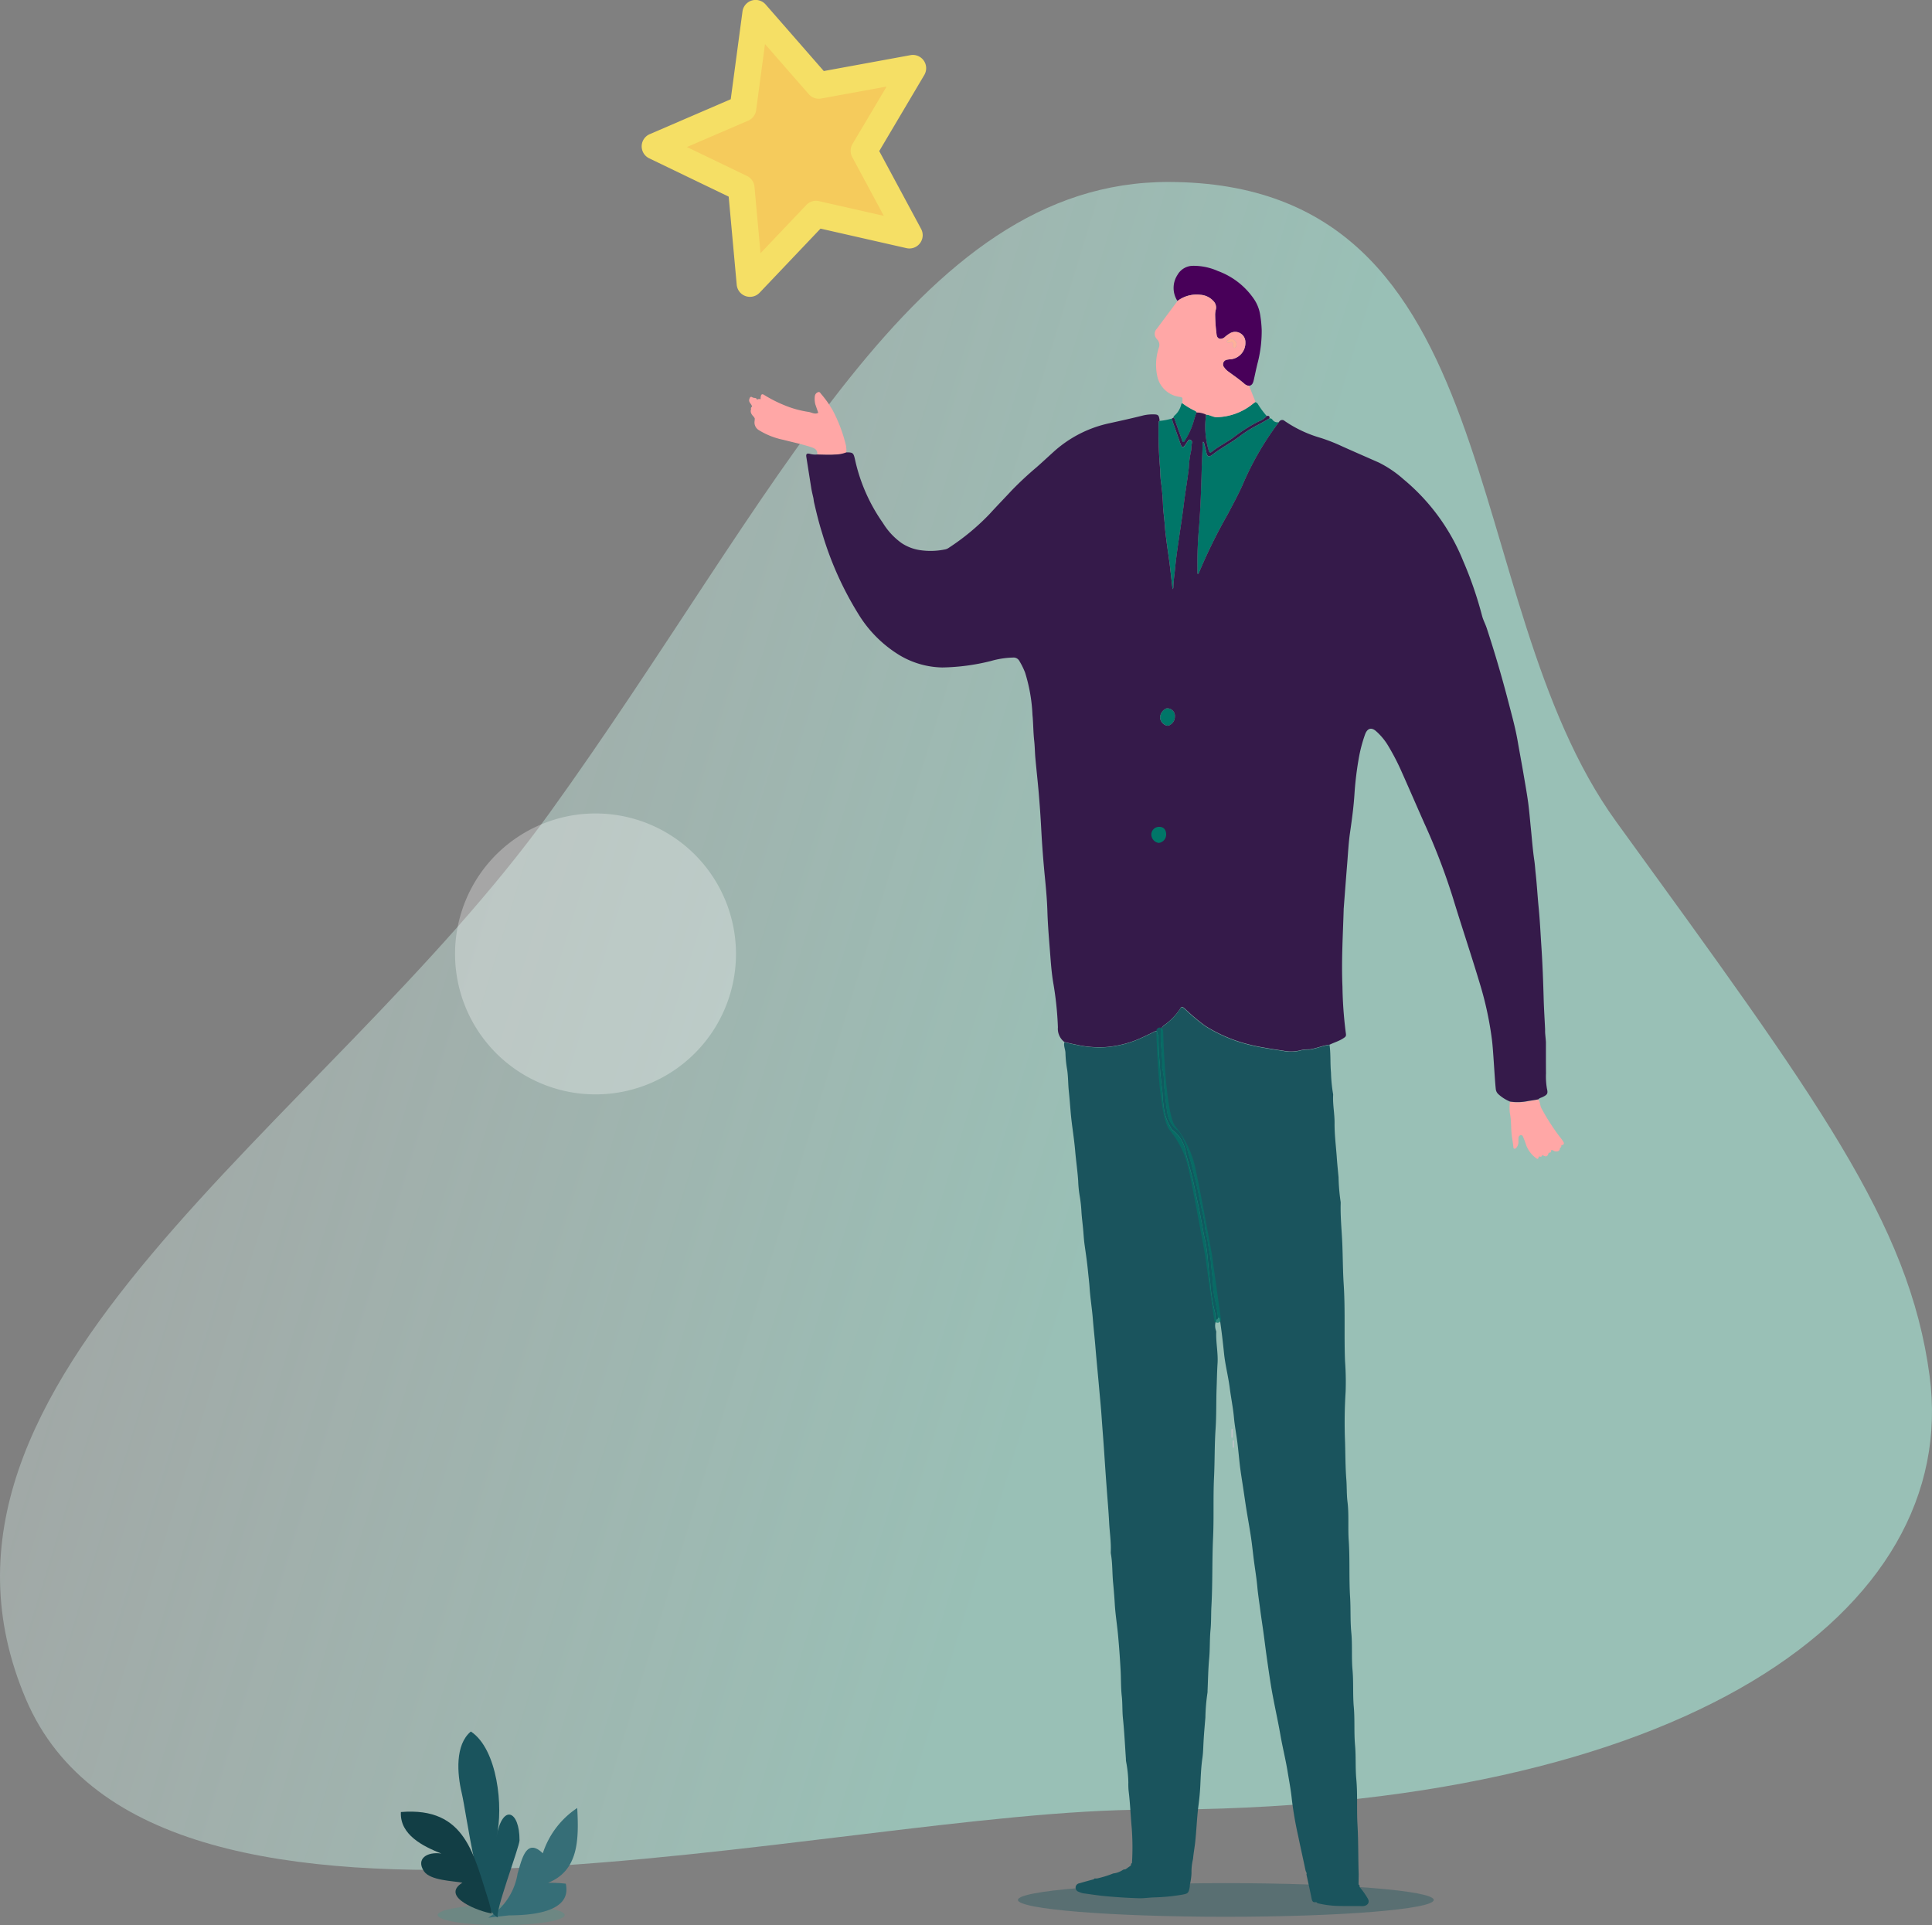
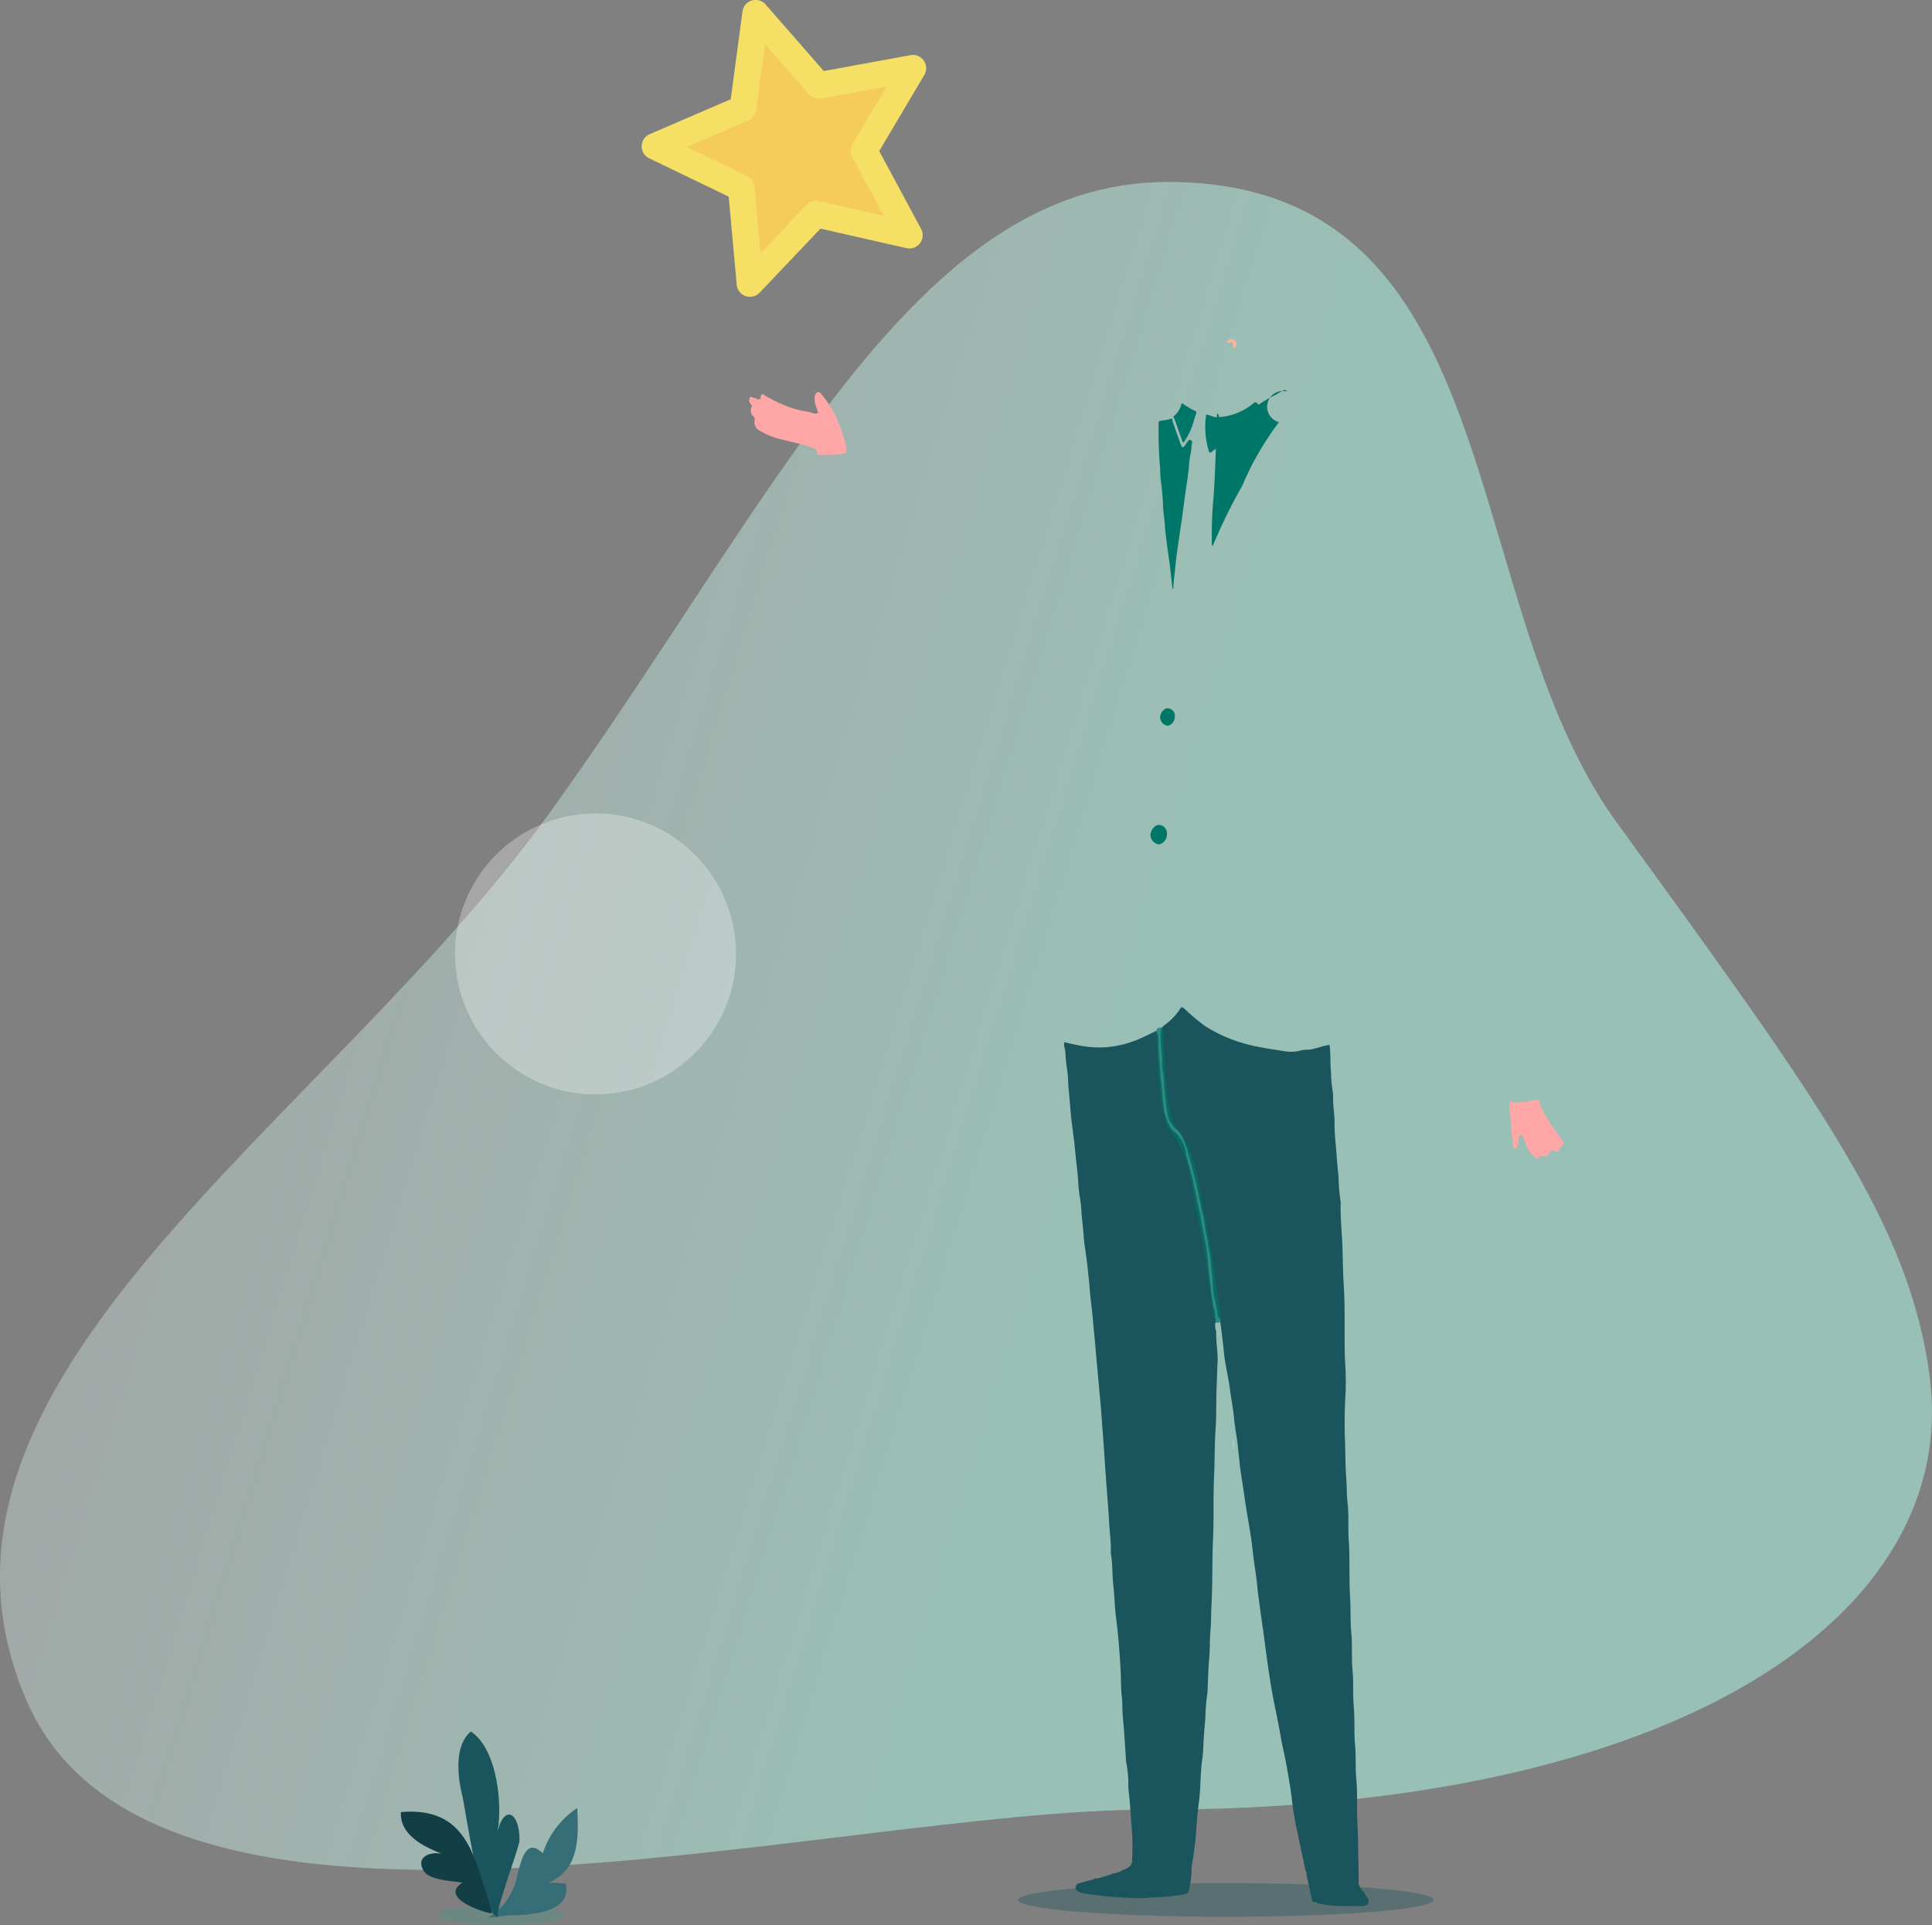
<svg xmlns="http://www.w3.org/2000/svg" width="141.481" height="140.984" viewBox="0 0 141.481 140.984">
  <rect x="0" y="0" width="141.481" height="140.984" fill="#808080" stroke="none" />
  <defs>
    <style>.a{opacity:0.501;fill:url(#a);}.b,.f{fill:#1a545d;}.b{opacity:0.374;}.c{fill:#fff;}.c,.d{opacity:0.3;}.d{fill:#40988a;}.e{fill:#366e77;}.g{fill:#123e45;}.h{fill:#007668;}.h,.i,.j,.k,.l,.m{fill-rule:evenodd;}.i{fill:#480059;}.j{fill:#ffa7a6;}.k{fill:#351a4a;}.l{fill:#ffb199;}.m{fill:#c4c3cc;}.n{fill:#f5cb5c;}.o{fill:#f5df65;}.p{fill:none;stroke:#007668;stroke-linecap:round;stroke-width:0.5px;opacity:0.7;}</style>
    <linearGradient id="a" x1="-0.059" y1="0.38" x2="0.585" y2="0.55" gradientUnits="objectBoundingBox">
      <stop offset="0" stop-color="#fff" stop-opacity="0.475" />
      <stop offset="1" stop-color="#b2ffeb" />
    </linearGradient>
  </defs>
  <g transform="translate(-144.757 -1055.087)">
    <g transform="translate(155.21 1055.087)">
      <g transform="translate(0 11.355)">
        <path class="a" d="M141.214,652.981c-18.644-.046-28.693,23.074-45.305,46.148S47.542,740.675,57.523,764.1c9.458,22.2,58.984,8.042,82.255,8.082,39.177.069,59.441-14.505,57.149-31.763-1.492-11.237-8.232-20.288-22.943-40.579C162.133,683.5,166.412,653.043,141.214,652.981Z" transform="translate(-66.074 -651.01)" />
      </g>
      <path class="b" d="M386.278,261.514c0,.682-6.816,1.233-15.222,1.233s-15.227-.552-15.227-1.233,6.822-1.23,15.227-1.23S386.278,260.835,386.278,261.514Z" transform="translate(-291.738 -122.378)" />
      <path class="c" d="M251.516,149.23a10.286,10.286,0,1,1-10.285-10.286A10.285,10.285,0,0,1,251.516,149.23Z" transform="translate(-208.073 -79.372)" />
      <g transform="translate(18.901 126.798)">
        <path class="d" d="M231.985,276.449c0,.411-2.082.745-4.65.745s-4.649-.334-4.649-.745,2.082-.744,4.649-.744S231.985,276.039,231.985,276.449Z" transform="translate(-219.988 -263.007)" />
        <path class="e" d="M230.219,272.033c1.376-.01,4.659-.137,4.166-2.322a9.962,9.962,0,0,0-1.3-.063c2.283-.906,2.254-3.258,2.141-5.48a6.321,6.321,0,0,0-2.522,3.318c-1.222-1.182-1.543.467-1.848,1.492a4.674,4.674,0,0,1-2.143,3.222Z" transform="translate(-222.308 -258.563)" />
        <path class="f" d="M228.066,268.674c-.366-.12,1.557-5.164,1.56-5.647.006-2.229-1.261-2.686-1.683-.272.515-2.122.078-6.412-1.882-7.7-1.168.972-1,3.1-.673,4.48C225.776,261.181,226.617,268.194,228.066,268.674Z" transform="translate(-220.935 -255.051)" />
        <path class="g" d="M224.774,271.3c-1.139-3.5-1.684-7.061-6.474-6.666-.089,1.669,1.638,2.519,2.964,3.041-1.052-.154-1.874.383-1.276,1.292.449.682,2.128.709,2.817.84-1.677,1.054,1.289,2.131,2.161,2.257Z" transform="translate(-218.297 -258.733)" />
      </g>
      <g transform="translate(36.538 0)">
        <g transform="translate(7.867 19.461)">
          <g transform="translate(0 0)">
            <g transform="translate(30.096 32.4)">
              <path class="h" d="M1710.759,309.954a.546.546,0,0,0-.635-.594.778.778,0,0,0-.446.645.647.647,0,0,0,.476.607.259.259,0,0,0,.218-.027A.677.677,0,0,0,1710.759,309.954Z" transform="translate(-1709.678 -309.343)" />
            </g>
            <g transform="translate(29.39 40.938)">
              <path class="h" d="M1708.458,339.383a.611.611,0,0,0-.71-.665.871.871,0,0,0-.5.722.725.725,0,0,0,.533.678.289.289,0,0,0,.244-.03A.758.758,0,0,0,1708.458,339.383Z" transform="translate(-1707.249 -338.699)" />
            </g>
            <g transform="translate(31.083)">
-               <path class="i" d="M1718.6,206.736a.562.562,0,0,1-.333-.14c-.379-.334-.795-.617-1.2-.913a1.283,1.283,0,0,1-.288-.294.341.341,0,0,1,.2-.565,2.221,2.221,0,0,1,.316-.038,1.2,1.2,0,0,0,1.033-1.24.748.748,0,0,0-1.092-.678,2.433,2.433,0,0,0-.442.322c-.291.208-.56.1-.578-.252a12.25,12.25,0,0,1-.1-1.323,1.555,1.555,0,0,1,.034-.41.673.673,0,0,0-.191-.706,1.405,1.405,0,0,0-.93-.43,2.316,2.316,0,0,0-1.672.453,1.752,1.752,0,0,1,0-1.909,1.31,1.31,0,0,1,1.087-.666,4.36,4.36,0,0,1,1.868.378,5.463,5.463,0,0,1,2.64,2.045,2.819,2.819,0,0,1,.457,1.138,8.583,8.583,0,0,1,.116,1.141,9.325,9.325,0,0,1-.307,2.45c-.1.4-.18.8-.271,1.2C1718.9,206.5,1718.846,206.694,1718.6,206.736Z" transform="translate(-1713.072 -197.941)" />
-             </g>
+               </g>
            <g transform="translate(32.82 11.177)">
-               <path class="h" d="M1725.026,236.648a21.58,21.58,0,0,0-2.688,4.656c-.322.706-.691,1.392-1.055,2.079a39.534,39.534,0,0,0-2.083,4.215,1.008,1.008,0,0,1-.057.125.382.382,0,0,1-.058.066.3.3,0,0,1-.027-.085c-.005-.107,0-.215-.005-.322a28.732,28.732,0,0,1,.119-3.081c.109-1.423.156-2.846.193-4.272.015-.611.058-1.224.065-1.836a.367.367,0,0,1,.041-.111.429.429,0,0,1,.072.111q.085.33.158.665c.069.315.181.378.425.191.69-.532,1.475-.924,2.16-1.467a9.389,9.389,0,0,1,1.292-.779c.251-.14.5-.284.751-.428a.208.208,0,0,1,.226.107A.456.456,0,0,0,1725.026,236.648Z" transform="translate(-1719.044 -236.371)" />
+               <path class="h" d="M1725.026,236.648a21.58,21.58,0,0,0-2.688,4.656a39.534,39.534,0,0,0-2.083,4.215,1.008,1.008,0,0,1-.057.125.382.382,0,0,1-.058.066.3.3,0,0,1-.027-.085c-.005-.107,0-.215-.005-.322a28.732,28.732,0,0,1,.119-3.081c.109-1.423.156-2.846.193-4.272.015-.611.058-1.224.065-1.836a.367.367,0,0,1,.041-.111.429.429,0,0,1,.072.111q.085.33.158.665c.069.315.181.378.425.191.69-.532,1.475-.924,2.16-1.467a9.389,9.389,0,0,1,1.292-.779c.251-.14.5-.284.751-.428a.208.208,0,0,1,.226.107A.456.456,0,0,0,1725.026,236.648Z" transform="translate(-1719.044 -236.371)" />
            </g>
            <g transform="translate(29.967 11.181)">
              <path class="h" d="M1710.256,236.385a.87.87,0,0,0,.052.314c.2.542.38,1.091.582,1.632.078.205.154.211.283.046.075-.1.133-.206.208-.3.051-.067.092-.174.213-.107a.194.194,0,0,1,.11.229c-.072.223-.03.464-.094.679a6.9,6.9,0,0,0-.141,1.134c-.1.879-.256,1.751-.363,2.627-.085.7-.192,1.39-.293,2.084-.13.89-.27,1.78-.351,2.675-.043.456-.122.91-.126,1.372a.531.531,0,0,1-.033.132.644.644,0,0,1-.039-.121c-.068-.575-.127-1.154-.2-1.73-.076-.6-.174-1.206-.248-1.812-.036-.287-.075-.577-.093-.865-.031-.488-.1-.974-.14-1.461a16.653,16.653,0,0,0-.13-1.691,7.776,7.776,0,0,1-.084-1.1,30.593,30.593,0,0,1-.113-3.358c0-.074-.013-.157.077-.2A4.5,4.5,0,0,0,1710.256,236.385Z" transform="translate(-1709.233 -236.385)" />
            </g>
            <g transform="translate(33.387 9.981)">
              <path class="h" d="M1721.073,233.185c.271.011.5.187.78.185a4.365,4.365,0,0,0,2.682-1.014c.046-.036.1-.065.149-.1.058.044.141.077.17.136a6.567,6.567,0,0,0,.657.891,1.432,1.432,0,0,1-.594.4,10.988,10.988,0,0,0-1.739,1.091c-.541.42-1.176.706-1.708,1.145-.072.058-.17.059-.2-.077A6.105,6.105,0,0,1,1721.073,233.185Z" transform="translate(-1720.994 -232.259)" />
            </g>
            <g transform="translate(31.074 10.072)">
              <path class="h" d="M1713.692,232.571a5.261,5.261,0,0,0,.917.55.2.2,0,0,1,.122.121c-.074.231-.156.46-.218.695a5.187,5.187,0,0,1-.627,1.362c-.032.052-.052.124-.122.121s-.071-.084-.09-.136c-.174-.487-.348-.973-.517-1.462-.025-.075-.041-.145-.115-.185a.2.2,0,0,1,.069-.158,1.552,1.552,0,0,0,.511-.864C1713.625,232.6,1713.668,232.585,1713.692,232.571Z" transform="translate(-1713.042 -232.571)" />
            </g>
            <g transform="translate(0 9.246)">
              <path class="j" d="M1613.294,233.667a10.994,10.994,0,0,0-.956-2.558,7.4,7.4,0,0,0-.857-1.219c-.06-.072-.123-.21-.253-.136a.347.347,0,0,0-.217.278,1.675,1.675,0,0,0,.031.59c.072.212.146.424.22.635-.246.136-.474-.026-.7-.064a7.413,7.413,0,0,1-1.765-.485,9.853,9.853,0,0,1-1.485-.752c-.171-.112-.243-.061-.269.172,0,.046,0,.092-.005.138a.26.26,0,0,0-.259.033c-.045-.181-.23-.1-.341-.176-.135-.087-.192,0-.231.157-.058.236.2.332.2.536a.129.129,0,0,0-.063.169.4.4,0,0,0,.019.335c.061.141.2.216.249.358,0,.058-.008.117-.012.177a.655.655,0,0,0,.326.68,5.5,5.5,0,0,0,1.781.7c.69.181,1.39.321,2.069.548.277.092.451.227.41.544.438,0,.879.031,1.313,0a2.249,2.249,0,0,0,.819-.156A2.371,2.371,0,0,0,1613.294,233.667Z" transform="translate(-1606.198 -229.733)" />
            </g>
            <g transform="translate(55.681 61.057)">
              <path class="j" d="M1801.6,410.986a3.14,3.14,0,0,0-.288-.4,15.672,15.672,0,0,1-1.33-2.079c-.105-.2-.084-.444-.219-.631-.276.059-.559.09-.835.142a3.71,3.71,0,0,1-1.249.024,3.614,3.614,0,0,0-.007.822c.126.581.067,1.172.155,1.756.037.25.084.5.106.756,0,.051.028.1.073.1a.157.157,0,0,0,.119-.044.65.65,0,0,0,.178-.452,2.067,2.067,0,0,1,.005-.322.212.212,0,0,1,.141-.168.148.148,0,0,1,.182.1,5.432,5.432,0,0,1,.224.585,2.06,2.06,0,0,0,.75,1c.148.121.166-.026.186-.134.1.014.222.075.251-.1.323.154.371.138.482-.174.146.019.188-.06.175-.189.113-.026.185.074.282.09.2.03.353-.011.362-.255.11-.029.1-.117.1-.2C1801.607,411.219,1801.669,411.124,1801.6,410.986Z" transform="translate(-1797.645 -407.873)" />
            </g>
            <g transform="translate(4.179 10.708)">
-               <path class="k" d="M1674.812,284.322a5.248,5.248,0,0,1-.07-1.143c-.008-.276-.005-1.976-.005-2.253,0-.1-.05-.548-.058-.7-.006-.107,0-.216-.006-.323-.033-.7-.079-1.408-.1-2.114-.036-1.3-.083-2.6-.17-3.907-.064-.947-.106-1.9-.2-2.841-.081-.823-.126-1.649-.216-2.47-.036-.321-.053-.643-.1-.959-.115-.772-.172-1.549-.25-2.325-.066-.64-.117-1.281-.2-1.916-.1-.724-.231-1.446-.353-2.168-.134-.781-.282-1.56-.417-2.341-.169-.978-.437-1.931-.685-2.889q-.7-2.7-1.569-5.346c-.1-.318-.27-.619-.353-.941a27.793,27.793,0,0,0-1.382-4.012,15.11,15.11,0,0,0-4.368-5.983,8.27,8.27,0,0,0-1.818-1.231c-.906-.4-1.813-.793-2.717-1.2a13.245,13.245,0,0,0-1.53-.6,9.089,9.089,0,0,1-2.637-1.237.26.26,0,0,0-.42.076,21.587,21.587,0,0,0-2.689,4.656c-.322.706-.691,1.392-1.055,2.08a39.555,39.555,0,0,0-2.083,4.215.928.928,0,0,1-.057.125.361.361,0,0,1-.057.066.3.3,0,0,1-.027-.085c0-.107,0-.215,0-.322a28.637,28.637,0,0,1,.119-3.081c.109-1.423.156-2.846.193-4.272.016-.611.058-1.224.065-1.836a.364.364,0,0,1,.04-.111.432.432,0,0,1,.072.111q.085.33.158.665c.069.315.181.378.425.191.69-.532,1.475-.924,2.16-1.467a9.4,9.4,0,0,1,1.292-.779c.251-.14.5-.284.751-.428.018-.154-.052-.206-.2-.173a1.432,1.432,0,0,1-.594.4,10.983,10.983,0,0,0-1.739,1.091c-.541.42-1.176.706-1.708,1.145-.073.058-.17.059-.2-.077a6.105,6.105,0,0,1-.2-2.666c-.091-.079-.127-.233-.307-.191a2.342,2.342,0,0,1-.4.027c-.074.231-.156.46-.219.695a5.187,5.187,0,0,1-.627,1.362c-.032.052-.053.124-.121.121s-.071-.084-.09-.136c-.174-.487-.349-.973-.517-1.462-.025-.075-.041-.145-.115-.185l-.085.044a.87.87,0,0,0,.052.314c.2.542.38,1.091.582,1.632.078.205.154.211.283.046.075-.1.133-.206.208-.3.051-.067.093-.175.213-.107a.194.194,0,0,1,.11.229c-.072.223-.03.464-.094.679a6.928,6.928,0,0,0-.141,1.134c-.1.879-.256,1.751-.363,2.627-.085.7-.192,1.39-.293,2.084-.13.89-.269,1.78-.351,2.675-.043.456-.121.91-.126,1.372a.542.542,0,0,1-.033.132.652.652,0,0,1-.039-.121c-.068-.575-.127-1.154-.2-1.73-.076-.6-.174-1.206-.248-1.812-.036-.287-.075-.577-.093-.865-.032-.488-.1-.974-.14-1.461a16.619,16.619,0,0,0-.13-1.691,7.794,7.794,0,0,1-.084-1.1,30.623,30.623,0,0,1-.112-3.358c0-.074-.013-.157.076-.2-.051-.409-.1-.464-.464-.464a2.973,2.973,0,0,0-.726.074c-.825.209-1.657.391-2.489.575a8.828,8.828,0,0,0-4.1,2.105c-.41.371-.813.747-1.227,1.112a24.538,24.538,0,0,0-1.85,1.725c-.533.574-1.079,1.134-1.606,1.713a16.91,16.91,0,0,1-2.964,2.456.758.758,0,0,1-.244.119,5.219,5.219,0,0,1-1.915.057,3.33,3.33,0,0,1-1.309-.508,5.025,5.025,0,0,1-1.367-1.469,12.816,12.816,0,0,1-2.05-4.657c-.109-.49-.154-.52-.635-.52a2.25,2.25,0,0,1-.818.156c-.434.035-.875.005-1.313,0a1.482,1.482,0,0,1-.543-.05c-.225-.051-.287.015-.253.233q.177,1.129.357,2.26c.054.339.151.681.167.795.012.09.022.182.042.271.175.757.356,1.509.593,2.251a24.164,24.164,0,0,0,2.644,5.91,9.044,9.044,0,0,0,3.019,3.026,6.309,6.309,0,0,0,3.126.9,15.576,15.576,0,0,0,3.572-.475,6.437,6.437,0,0,1,1.623-.251.474.474,0,0,1,.45.24,5.418,5.418,0,0,1,.425.859,12.137,12.137,0,0,1,.542,3.1c.062.626.055,1.258.125,1.882.048.428.049.856.087,1.284.076.852.174,1.7.246,2.556s.134,1.71.179,2.565c.063,1.224.158,2.445.278,3.665.079.807.152,1.617.177,2.428.033,1.1.133,2.2.217,3.3.048.626.1,1.252.2,1.871a24.161,24.161,0,0,1,.353,3.326,1.222,1.222,0,0,0,.477,1.08c.292.065.582.138.874.193a7.647,7.647,0,0,0,2.166.174,7.753,7.753,0,0,0,2.26-.531c.446-.186.878-.4,1.306-.612.1-.05.185-.064.186.073s.107.214.1.348a15.667,15.667,0,0,0,.09,1.916c.023.635.092,1.265.172,1.9.048.374.037.754.1,1.132a3.768,3.768,0,0,0,.55,1.691c.044.06.076.139.137.177a2.473,2.473,0,0,1,.953,1.682c.205.778.436,1.552.6,2.343.112.54.223,1.083.342,1.622.165.76.279,1.53.44,2.29a11.012,11.012,0,0,1,.221,1.473c.047.6.112,1.2.187,1.8a12.079,12.079,0,0,0,.343,2.129c.052.167-.017.366.1.527.1-.011.113-.083.121-.162-.032-.6-.206-1.183-.3-1.775-.046-.3-.061-.6-.078-.9-.025-.441-.1-.875-.128-1.314-.036-.507-.164-1.005-.231-1.512-.055-.432-.2-.846-.229-1.284a7.539,7.539,0,0,0-.2-1.057c-.119-.525-.21-1.055-.329-1.58-.135-.6-.288-1.19-.438-1.783-.088-.361-.218-.713-.3-1.076a5.623,5.623,0,0,0-.423-1.041,1.3,1.3,0,0,0-.409-.485,1.863,1.863,0,0,1-.64-1.215c-.111-.592-.141-1.2-.224-1.8a6.3,6.3,0,0,0-.152-1.482.245.245,0,0,1,0-.093c.033-.856-.156-1.7-.1-2.561a.524.524,0,0,1,.2-.413,4.564,4.564,0,0,0,1.2-1.218c.1-.2.165-.182.349-.024a14.7,14.7,0,0,0,1.495,1.26,10.969,10.969,0,0,0,2.61,1.2,12.858,12.858,0,0,0,1.656.387c.484.091.975.163,1.461.236a2.752,2.752,0,0,0,1.314-.049,2.766,2.766,0,0,1,.587-.049c.509-.065.976-.289,1.483-.344.309-.151.643-.246.94-.428.261-.163.285-.185.238-.474a29.556,29.556,0,0,1-.239-3.341c-.083-1.874.032-3.747.088-5.619,0-.047,0-.093.006-.138.083-1.083.164-2.168.252-3.25.064-.778.1-1.56.216-2.331.135-.937.262-1.876.32-2.821a24.333,24.333,0,0,1,.3-2.5,10.875,10.875,0,0,1,.47-1.811c.14-.393.421-.6.828-.228a4.47,4.47,0,0,1,.848,1.021,16.915,16.915,0,0,1,.9,1.7c.6,1.336,1.177,2.679,1.771,4.016a47.151,47.151,0,0,1,2.078,5.413c.661,2.17,1.387,4.318,2.035,6.492a24.781,24.781,0,0,1,.833,3.929c.1.741.2,2.9.286,3.649a.59.59,0,0,0,.19.351,2.911,2.911,0,0,0,.845.536,3.711,3.711,0,0,0,1.249-.024c.275-.051.558-.082.835-.142.083-.1.211-.114.316-.169C1674.834,284.759,1674.9,284.685,1674.812,284.322Zm-28.413-18a.631.631,0,0,1-.559-.619.563.563,0,0,1,.595-.558c.3,0,.483.2.491.536A.618.618,0,0,1,1646.4,266.318Zm.777-8.625a.258.258,0,0,1-.218.027.647.647,0,0,1-.476-.607.778.778,0,0,1,.446-.645.546.546,0,0,1,.635.594A.678.678,0,0,1,1647.176,257.693Z" transform="translate(-1620.565 -234.76)" />
-             </g>
+               </g>
            <g transform="translate(34.982 5.356)">
              <path class="l" d="M1727.169,216.853a.2.2,0,0,1-.029.1.142.142,0,0,1-.11.06.14.14,0,0,1-.1-.069.264.264,0,0,1,0-.135c.027-.229-.072-.26-.256-.169a.119.119,0,0,1-.09.006.248.248,0,0,1-.1-.074c-.009-.009.011-.06.032-.075.139-.1.29-.194.46-.095A.406.406,0,0,1,1727.169,216.853Z" transform="translate(-1726.478 -216.357)" />
            </g>
            <g transform="translate(29.695 2.113)">
-               <path class="j" d="M1715.217,211.887a.562.562,0,0,1-.333-.14c-.379-.334-.8-.617-1.2-.914a1.276,1.276,0,0,1-.288-.294.341.341,0,0,1,.2-.565,2.217,2.217,0,0,1,.316-.038,1.2,1.2,0,0,0,1.033-1.24.748.748,0,0,0-1.092-.678,2.442,2.442,0,0,0-.443.322c-.291.208-.559.1-.578-.252a12.28,12.28,0,0,1-.1-1.323,1.566,1.566,0,0,1,.034-.41.673.673,0,0,0-.19-.706,1.406,1.406,0,0,0-.93-.43,2.315,2.315,0,0,0-1.672.453l-1.515,2.034a.529.529,0,0,0-.036.709c.039.065.108.113.141.18a.578.578,0,0,1,.055.462,3.962,3.962,0,0,0-.133,2.094,1.922,1.922,0,0,0,1.665,1.547c.135.014.2.051.186.188-.007.091,0,.184,0,.276a5.267,5.267,0,0,0,.917.55.2.2,0,0,1,.122.121,1.86,1.86,0,0,1,.7.164c.271.011.5.187.78.185a4.364,4.364,0,0,0,2.682-1.014c.047-.036.1-.065.149-.1Q1715.448,212.479,1715.217,211.887Zm-1.6-3.3c.139-.1.29-.194.46-.095a.406.406,0,0,1,.2.454.2.2,0,0,1-.029.1.142.142,0,0,1-.11.06.14.14,0,0,1-.1-.069.266.266,0,0,1,0-.135c.027-.229-.072-.26-.256-.169a.119.119,0,0,1-.09.006.247.247,0,0,1-.1-.074C1713.578,208.651,1713.6,208.6,1713.619,208.585Z" transform="translate(-1708.297 -205.205)" />
-             </g>
+               </g>
            <g transform="translate(35.319 85.169)">
-               <path class="m" d="M1727.727,491.075c0,.075,0,.149,0,.226,0,.056.008.145-.051.14s-.04-.1-.04-.157c0-.122,0-.242,0-.363,0-.056-.009-.145.05-.14s.04.1.04.158S1727.726,491.029,1727.727,491.075Z" transform="translate(-1727.635 -490.779)" />
-             </g>
+               </g>
            <g transform="translate(35.411 86.001)">
              <path class="m" d="M1728.046,493.9v.225c0,.042-.006.085-.059.082-.012,0-.032-.049-.032-.076,0-.135,0-.271,0-.406,0-.043.007-.084.057-.082.013,0,.031.049.033.076C1728.049,493.775,1728.045,493.834,1728.046,493.9Z" transform="translate(-1727.953 -493.639)" />
            </g>
            <g transform="translate(23.066 54.3)">
              <g transform="translate(0 1.758)">
                <path class="f" d="M1696.647,412.755a.322.322,0,0,0-.013-.136,1.079,1.079,0,0,1,.021-.8c-.118-.162-.05-.361-.1-.527a12.079,12.079,0,0,1-.343-2.129c-.075-.6-.141-1.2-.187-1.8a11.031,11.031,0,0,0-.221-1.473c-.161-.761-.275-1.53-.44-2.29-.119-.539-.229-1.082-.342-1.622-.166-.792-.4-1.565-.6-2.343a2.472,2.472,0,0,0-.953-1.683c-.061-.038-.092-.117-.137-.177a3.774,3.774,0,0,1-.55-1.691c-.063-.377-.053-.758-.1-1.132-.081-.631-.149-1.26-.172-1.9a15.666,15.666,0,0,1-.091-1.916c.011-.134-.095-.218-.1-.348s-.086-.123-.186-.073c-.429.216-.86.427-1.306.612a7.754,7.754,0,0,1-2.26.53,7.648,7.648,0,0,1-2.166-.174c-.292-.055-.582-.128-.874-.193-.069.264.068.51.079.771a8.344,8.344,0,0,0,.108,1.138c.1.546.08,1.1.136,1.641.053.516.094,1.038.137,1.554.08.956.25,1.9.332,2.858.062.73.17,1.455.22,2.187a8.284,8.284,0,0,0,.1,1.048,10.048,10.048,0,0,1,.142,1.27c.032.473.1.944.136,1.415.024.316.048.638.091.955.09.633.184,1.266.245,1.9.04.41.093.82.121,1.233.051.774.179,1.543.24,2.317.051.655.127,1.306.181,1.96.084,1.035.19,2.066.279,3.1.062.7.134,1.4.181,2.1.059.855.13,1.707.187,2.562q.085,1.3.181,2.607c.063.854.139,1.707.183,2.562.037.7.147,1.4.121,2.11a.854.854,0,0,0,.008.184c.125.7.092,1.4.16,2.1.049.516.093,1.035.123,1.556.044.774.173,1.543.243,2.317q.114,1.255.183,2.515c.037.641.015,1.285.087,1.927.062.546.029,1.1.088,1.651.1.972.146,1.952.214,2.928,0,.061,0,.124.009.184a9.234,9.234,0,0,1,.171,1.543,5.294,5.294,0,0,0,.016.6c.116.923.149,1.855.234,2.782a18.837,18.837,0,0,1,.015,2.536c-.079.037-.075.111-.082.181l-.389.273-.166.028a1.567,1.567,0,0,1-.734.279,7.673,7.673,0,0,1-1.194.37h-.188c-.016.051-.059.06-.1.072-.334.091-.668.18-1,.28a.32.32,0,0,0-.035.627,1.279,1.279,0,0,0,.345.109c.51.069,1.018.148,1.533.2.834.078,1.669.133,2.505.158.382.011.76-.051,1.139-.062a14.058,14.058,0,0,0,2.041-.2c.431-.079.469-.109.556-.57,0-.057.007-.115.01-.172a4.344,4.344,0,0,0,.117-.836,4.035,4.035,0,0,1,.114-1.043c.035-.407.112-.812.157-1.22.1-.91.125-1.826.246-2.734.062-.467.106-.94.129-1.415.032-.669.055-1.341.152-2.007.057-.392.063-.793.084-1.187.032-.6.086-1.191.136-1.784a13.947,13.947,0,0,1,.153-1.824.807.807,0,0,0,.005-.138c.036-.779.045-1.563.117-2.34.068-.7.033-1.412.1-2.11.059-.583.034-1.163.067-1.743.093-1.671.044-3.346.121-5.016.068-1.474,0-2.947.07-4.419.057-1.18.033-2.363.113-3.54.068-1,.039-1.992.075-2.988.023-.612.031-1.225.071-1.836C1696.789,414.249,1696.625,413.507,1696.647,412.755Z" transform="translate(-1685.507 -390.685)" />
              </g>
              <g transform="translate(7.075)">
                <path class="f" d="M1724.975,449.88a5.232,5.232,0,0,0-.577-.807c.009-.074.008-.146-.075-.184,0-.245.006-.492.009-.738-.042-1.211-.017-2.423-.088-3.633-.065-1.119.017-2.239-.087-3.358-.076-.823-.017-1.653-.092-2.48-.083-.93-.008-1.868-.092-2.8-.08-.9-.011-1.806-.093-2.71s0-1.837-.091-2.757c-.081-.852-.033-1.714-.086-2.572-.087-1.377-.007-2.761-.1-4.14-.066-.948.026-1.9-.092-2.85-.067-.544-.041-1.1-.085-1.649-.071-.9-.064-1.807-.092-2.71a35.532,35.532,0,0,1,.041-3.68,20.376,20.376,0,0,0-.043-2.25c-.074-1.888.025-3.777-.1-5.664-.062-.978-.059-1.961-.1-2.942s-.147-1.958-.119-2.941a.634.634,0,0,0-.006-.138,14.256,14.256,0,0,1-.149-1.778c-.046-.5-.1-1-.133-1.507-.06-.822-.167-1.641-.159-2.467.006-.676-.137-1.342-.106-2.018a.349.349,0,0,0,0-.093,11.159,11.159,0,0,1-.156-1.592c-.064-.669-.011-1.348-.106-2.017-.507.055-.974.278-1.483.344a2.774,2.774,0,0,0-.587.049,2.751,2.751,0,0,1-1.314.049c-.485-.073-.976-.145-1.461-.236a12.863,12.863,0,0,1-1.656-.386,10.968,10.968,0,0,1-2.61-1.2,14.743,14.743,0,0,1-1.5-1.26c-.184-.158-.249-.174-.349.024a4.564,4.564,0,0,1-1.2,1.218.525.525,0,0,0-.2.413c-.056.857.133,1.7.1,2.56a.25.25,0,0,0,0,.093,6.3,6.3,0,0,1,.152,1.482c.083.594.113,1.2.224,1.8a1.863,1.863,0,0,0,.64,1.215,1.3,1.3,0,0,1,.409.485,5.605,5.605,0,0,1,.422,1.041c.082.364.213.715.3,1.076.15.594.3,1.187.438,1.783.119.526.21,1.055.329,1.58a7.522,7.522,0,0,1,.2,1.057c.033.439.173.853.229,1.284.066.506.2,1,.231,1.512.031.439.1.873.127,1.314.016.3.032.6.078.9.09.592.265,1.172.3,1.775.094-.023.132.014.147.111.123.828.222,1.658.306,2.49.087.858.312,1.7.421,2.555.093.724.242,1.439.308,2.167.053.6.172,1.2.249,1.808s.126,1.215.2,1.82c.069.542.161,1.082.241,1.624.073.482.14.963.216,1.443.112.691.239,1.379.342,2.07.083.557.138,1.118.21,1.678.084.649.194,1.295.253,1.947.049.547.138,1.088.207,1.632.075.589.169,1.175.249,1.762.075.543.139,1.088.216,1.63.106.752.212,1.505.335,2.255.2,1.2.478,2.383.686,3.581.153.881.374,1.751.519,2.635.113.69.246,1.377.316,2.077a26.291,26.291,0,0,0,.458,2.649c.174.847.365,1.69.542,2.538.021.1.113.189.069.306.128.589.262,1.176.379,1.768.035.179.092.289.293.256l.042.012.041,0c.018.023.032.061.055.066a7.306,7.306,0,0,0,1.478.2c.548.011,1.1.009,1.648.012a1.874,1.874,0,0,0,.23,0C1725.027,450.423,1725.167,450.159,1724.975,449.88Z" transform="translate(-1709.834 -384.642)" />
              </g>
            </g>
          </g>
        </g>
        <g transform="translate(0 0)">
          <path class="n" d="M1582.49,144.118l6.439-2.777.933-6.969,4.618,5.287,6.893-1.263-3.584,6.046,3.326,6.188-6.834-1.553-4.837,5.089-.638-7Z" transform="translate(-1581.518 -133.399)" />
          <path class="o" d="M1587.074,152.767a.972.972,0,0,1-.968-.884l-.588-6.454-5.821-2.806a.972.972,0,0,1,.037-1.768l5.934-2.559.86-6.424a.972.972,0,0,1,1.7-.51l4.255,4.87,6.349-1.164a.972.972,0,0,1,1.011,1.452l-3.3,5.573,3.066,5.7a.972.972,0,0,1-1.072,1.408l-6.294-1.43-4.456,4.689A.973.973,0,0,1,1587.074,152.767Zm-4.614-10.97,4.4,2.12a.973.973,0,0,1,.546.788l.443,4.866,3.359-3.535a.974.974,0,0,1,.92-.278l4.751,1.08-2.315-4.307a.972.972,0,0,1,.02-.956l2.5-4.209-4.793.878a.971.971,0,0,1-.907-.317l-3.207-3.672-.649,4.844a.97.97,0,0,1-.578.763Z" transform="translate(-1579.147 -131.029)" />
        </g>
      </g>
      <path class="p" d="M-15304.646-19716.109s.124,5.955.9,7.08a7.078,7.078,0,0,1,1.447,2.949c.314,1.365,1.216,6.326,1.216,6.326l.667,4.768" transform="translate(15379.123 19791.607)" />
    </g>
  </g>
</svg>